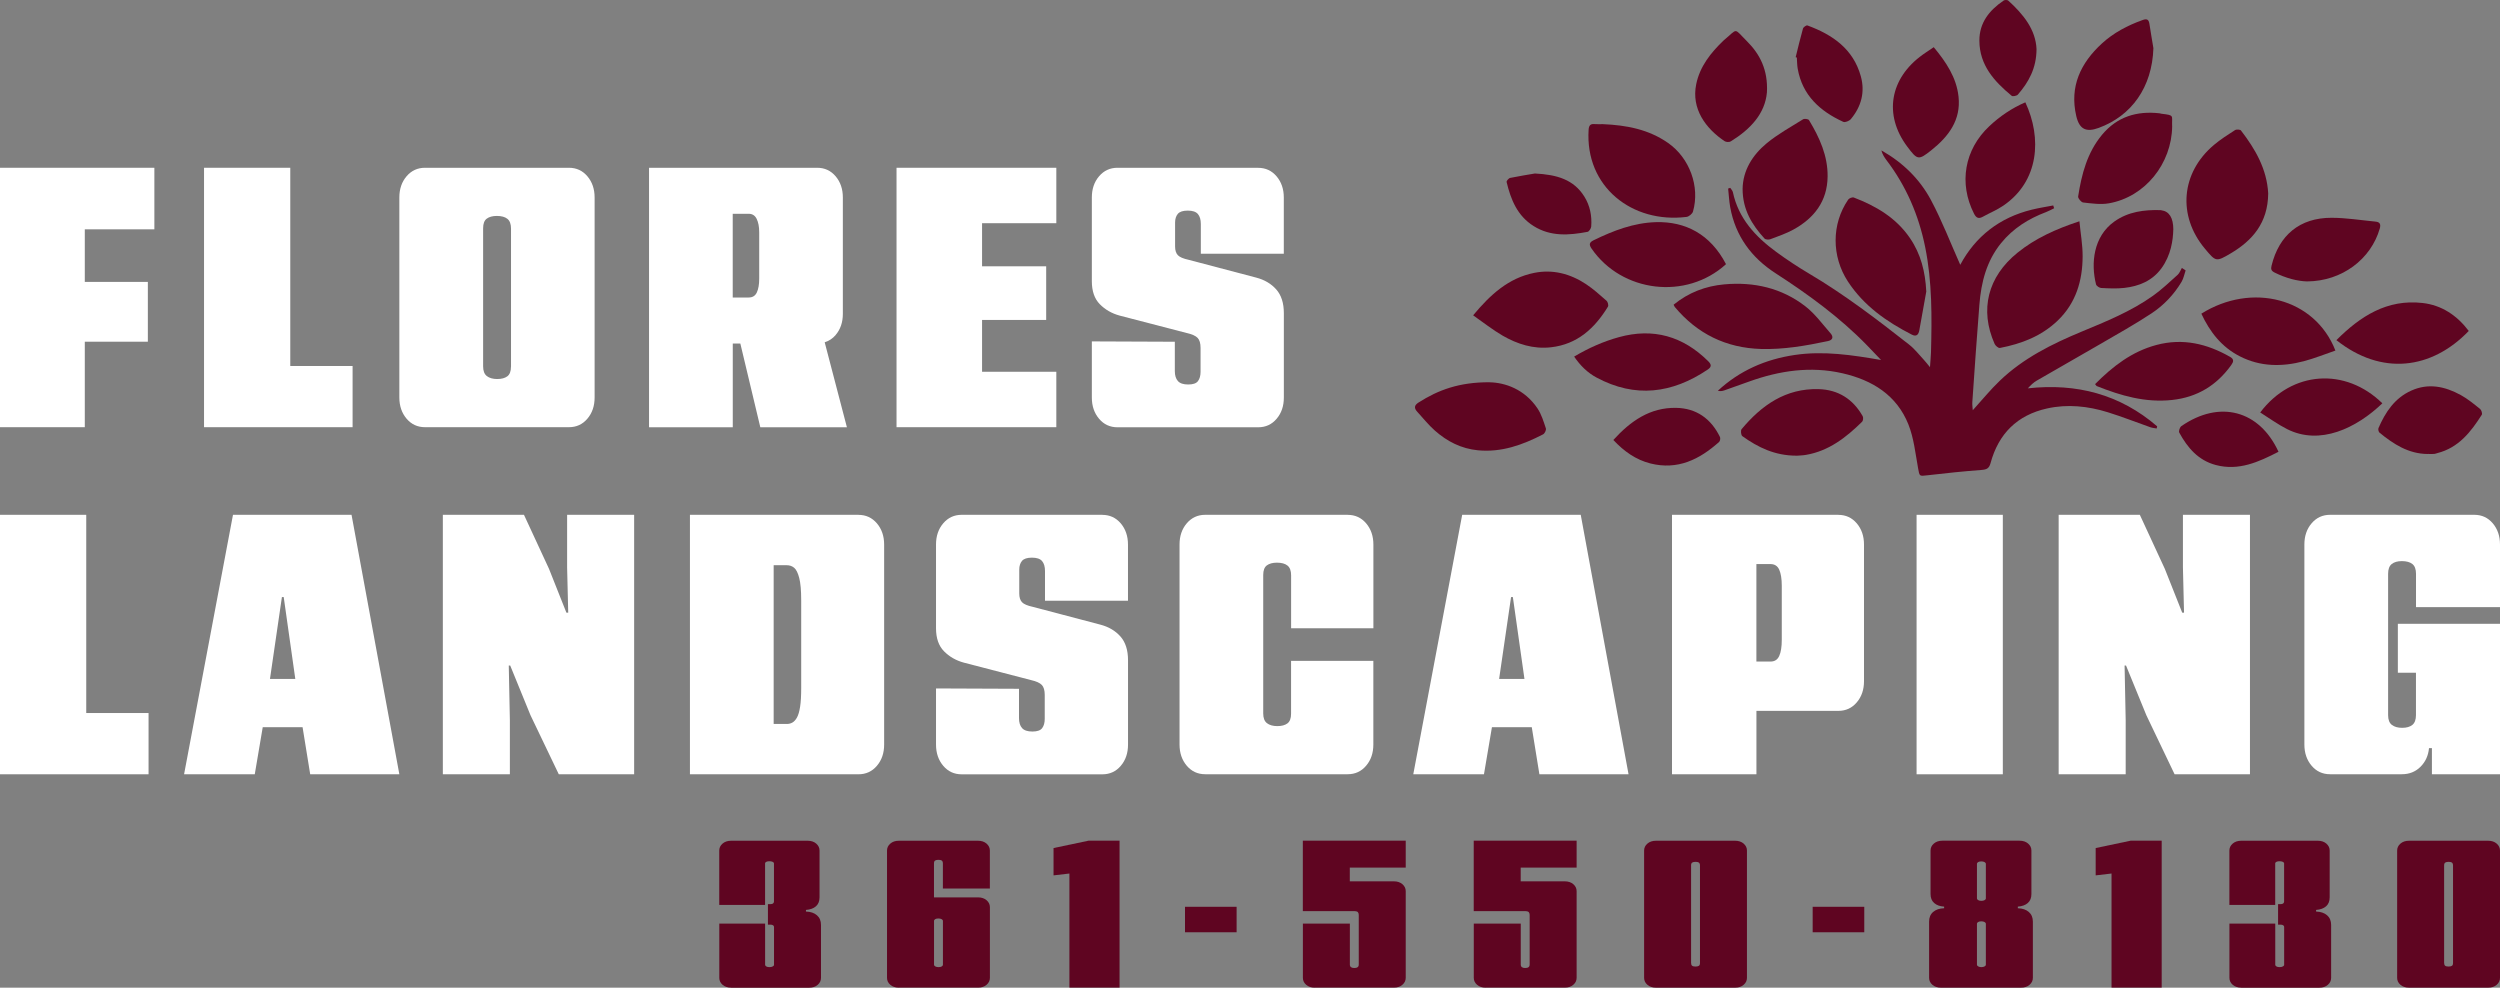
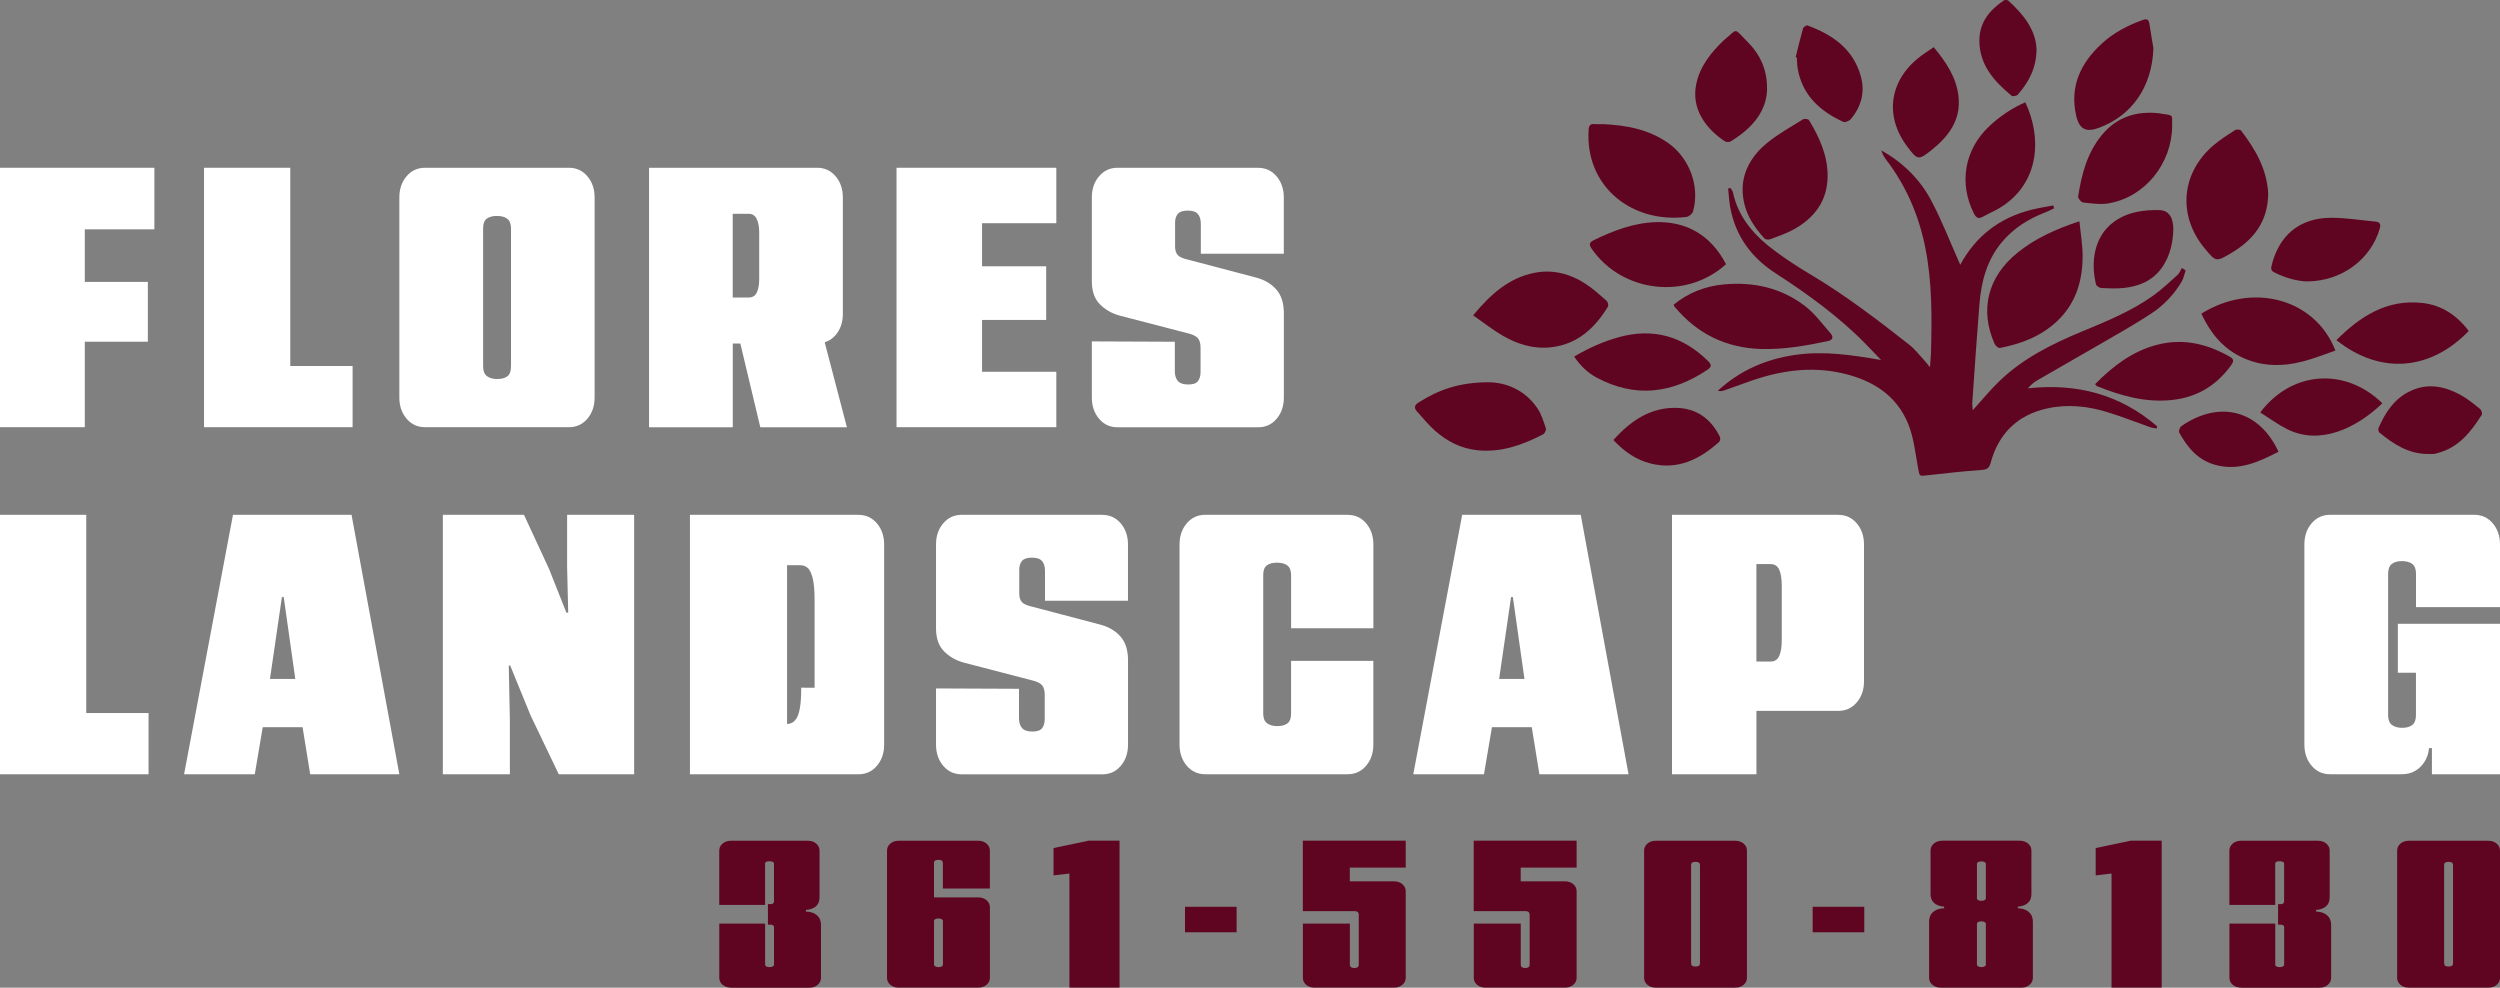
<svg xmlns="http://www.w3.org/2000/svg" id="Layer_2" viewBox="0 0 567.3 224.12">
  <rect x="0" y="0" width="567.3" height="224.12" fill="#808080" stroke="none" />
  <defs>
    <style>
      .cls-1 {
        fill: #fff;
      }

      .cls-2 {
        fill: #5f0521;
      }
    </style>
  </defs>
  <g id="Layer_1-2" data-name="Layer_1">
    <g>
      <g>
        <polygon class="cls-1" points="0 96.94 19.24 96.94 19.24 77.54 33.55 77.54 33.55 63.97 19.24 63.97 19.24 52.04 35.03 52.04 35.03 38.07 0 38.07 0 96.94" />
        <polygon class="cls-1" points="65.87 38.07 46.3 38.07 46.3 96.94 80.01 96.94 80.01 83.05 65.87 83.05 65.87 38.07" />
        <path class="cls-1" d="M129.1,38.07h-32.65c-1.7,0-3.1.65-4.19,1.93-1.1,1.29-1.64,2.89-1.64,4.81v45.39c0,1.92.55,3.52,1.64,4.81,1.1,1.29,2.49,1.93,4.19,1.93h32.65c1.7,0,3.1-.64,4.19-1.93,1.1-1.29,1.64-2.89,1.64-4.81v-45.39c0-1.92-.55-3.52-1.64-4.81-1.1-1.29-2.49-1.93-4.19-1.93ZM115.95,83.21c0,1.04-.28,1.77-.82,2.18-.55.41-1.32.62-2.3.62s-1.77-.22-2.34-.66c-.58-.44-.86-1.18-.86-2.22v-31.33c0-1.04.27-1.77.82-2.18.55-.41,1.32-.62,2.3-.62,1.04,0,1.84.22,2.39.66.55.44.82,1.18.82,2.22v31.33Z" />
        <path class="cls-1" d="M189.62,76.02c1.1-1.29,1.64-2.89,1.64-4.81v-26.4c0-1.92-.55-3.52-1.64-4.81-1.1-1.29-2.49-1.93-4.19-1.93h-38.15v58.88h19v-18.99h1.72l4.53,18.99h19.65l-5.04-19.28c.95-.3,1.79-.83,2.49-1.65ZM166.27,48.51h3.62c.82,0,1.43.38,1.81,1.15.38.77.58,1.78.58,3.04v10.53c0,1.32-.18,2.36-.54,3.13-.36.77-.97,1.15-1.85,1.15h-3.62v-19Z" />
        <polygon class="cls-1" points="203.44 96.94 239.7 96.94 239.7 84.36 222.85 84.36 222.85 72.6 237.4 72.6 237.4 60.43 222.85 60.43 222.85 50.65 239.7 50.65 239.7 38.07 203.44 38.07 203.44 96.94" />
        <path class="cls-1" d="M285.5,38.07h-31.91c-1.7,0-3.1.65-4.19,1.93-1.1,1.29-1.64,2.89-1.64,4.81v19c0,2.25.6,3.99,1.81,5.22,1.21,1.23,2.71,2.1,4.52,2.59l15.21,3.95c1.21.27,2.03.65,2.47,1.11.44.47.66,1.22.66,2.26v5.43c0,.88-.19,1.58-.58,2.1-.38.52-1.12.78-2.22.78s-1.88-.26-2.34-.78c-.47-.52-.7-1.28-.7-2.26v-6.66l-18.83-.08v12.75c0,1.92.55,3.52,1.64,4.81,1.09,1.29,2.49,1.93,4.19,1.93h31.91c1.7,0,3.1-.64,4.19-1.93,1.1-1.29,1.64-2.89,1.64-4.81v-19.16c0-2.3-.58-4.1-1.73-5.39-1.15-1.29-2.66-2.18-4.52-2.67l-15.3-4.03c-1.26-.27-2.1-.63-2.51-1.07-.41-.44-.62-1.1-.62-1.97v-5.43c0-.82.21-1.48.62-1.97s1.16-.74,2.26-.74,1.86.26,2.3.78c.44.52.66,1.27.66,2.26v6.74h18.83v-12.75c0-1.92-.55-3.52-1.64-4.81-1.1-1.29-2.49-1.93-4.19-1.93Z" />
      </g>
      <g>
        <polygon class="cls-1" points="19.57 116.82 0 116.82 0 175.7 33.71 175.7 33.71 161.8 19.57 161.8 19.57 116.82" />
        <path class="cls-1" d="M52.87,116.82l-11.1,58.88h16.04l1.81-10.69h9.04l1.73,10.69h20.23l-10.85-58.88h-26.89ZM61.26,154.07l2.71-18.58h.41l2.63,18.58h-5.76Z" />
        <polygon class="cls-1" points="128.69 128.75 128.94 139.03 128.53 139.03 124.58 129.08 118.9 116.82 100.49 116.82 100.49 175.7 115.7 175.7 115.7 163.45 115.45 151.03 115.78 151.03 120.38 162.3 126.8 175.7 143.9 175.7 143.9 116.82 128.69 116.82 128.69 128.75" />
-         <path class="cls-1" d="M194.8,116.82h-38.24v58.88h38.24c1.7,0,3.1-.64,4.19-1.93,1.1-1.29,1.64-2.89,1.64-4.81v-45.39c0-1.92-.55-3.52-1.64-4.81-1.1-1.29-2.49-1.93-4.19-1.93ZM181.81,156.05c0,1.81-.08,3.25-.25,4.32-.16,1.07-.4,1.88-.7,2.43-.3.55-.65.93-1.03,1.15-.38.22-.8.33-1.23.33h-3.04v-36.02h2.96c.66,0,1.22.19,1.69.58.46.38.85,1.15,1.15,2.3.3,1.15.45,2.85.45,5.1v19.82Z" />
+         <path class="cls-1" d="M194.8,116.82h-38.24v58.88h38.24c1.7,0,3.1-.64,4.19-1.93,1.1-1.29,1.64-2.89,1.64-4.81v-45.39c0-1.92-.55-3.52-1.64-4.81-1.1-1.29-2.49-1.93-4.19-1.93ZM181.81,156.05c0,1.81-.08,3.25-.25,4.32-.16,1.07-.4,1.88-.7,2.43-.3.55-.65.93-1.03,1.15-.38.22-.8.33-1.23.33v-36.02h2.96c.66,0,1.22.19,1.69.58.46.38.85,1.15,1.15,2.3.3,1.15.45,2.85.45,5.1v19.82Z" />
        <path class="cls-1" d="M250.14,116.82h-31.91c-1.7,0-3.1.65-4.19,1.93-1.1,1.29-1.64,2.89-1.64,4.81v19c0,2.25.6,3.99,1.81,5.22,1.21,1.23,2.71,2.1,4.52,2.59l15.21,3.95c1.21.27,2.03.65,2.47,1.11.44.47.66,1.22.66,2.26v5.43c0,.88-.19,1.58-.58,2.1-.38.52-1.12.78-2.22.78s-1.88-.26-2.34-.78c-.47-.52-.7-1.28-.7-2.26v-6.66l-18.83-.08v12.75c0,1.92.55,3.52,1.64,4.81,1.09,1.29,2.49,1.93,4.19,1.93h31.91c1.7,0,3.1-.64,4.19-1.93,1.1-1.29,1.64-2.89,1.64-4.81v-19.16c0-2.3-.58-4.1-1.73-5.39-1.15-1.29-2.66-2.18-4.52-2.67l-15.3-4.03c-1.26-.27-2.1-.63-2.51-1.07-.41-.44-.62-1.1-.62-1.97v-5.43c0-.82.21-1.48.62-1.97s1.16-.74,2.26-.74,1.86.26,2.3.78c.44.52.66,1.27.66,2.26v6.74h18.83v-12.75c0-1.92-.55-3.52-1.64-4.81-1.1-1.29-2.49-1.93-4.19-1.93Z" />
        <path class="cls-1" d="M305.81,116.82h-32.32c-1.7,0-3.1.65-4.19,1.93-1.1,1.29-1.64,2.89-1.64,4.81v45.39c0,1.92.55,3.52,1.64,4.81,1.1,1.29,2.49,1.93,4.19,1.93h32.32c1.7,0,3.1-.64,4.19-1.93,1.1-1.29,1.64-2.89,1.64-4.81v-18.99h-18.67v12.01c0,1.04-.28,1.77-.82,2.18-.55.41-1.32.62-2.3.62s-1.77-.22-2.34-.66c-.58-.44-.86-1.18-.86-2.22v-31.41c0-1.04.27-1.77.82-2.18.55-.41,1.32-.62,2.3-.62,1.04,0,1.84.22,2.39.66.55.44.82,1.18.82,2.22v12.01h18.67v-19c0-1.92-.55-3.52-1.64-4.81-1.1-1.29-2.5-1.93-4.19-1.93Z" />
        <path class="cls-1" d="M331.8,116.82l-11.1,58.88h16.04l1.81-10.69h9.04l1.73,10.69h20.23l-10.85-58.88h-26.89ZM340.18,154.07l2.71-18.58h.41l2.63,18.58h-5.76Z" />
        <path class="cls-1" d="M417.15,116.82h-37.74v58.88h19.16v-14.39h18.58c1.7,0,3.1-.64,4.19-1.93,1.1-1.29,1.64-2.89,1.64-4.81v-31c0-1.92-.55-3.52-1.64-4.81-1.1-1.29-2.49-1.93-4.19-1.93ZM404.32,145.19c0,1.59-.19,2.81-.58,3.66-.38.85-1.04,1.27-1.97,1.27h-3.21v-22.12h3.21c.93,0,1.59.43,1.97,1.27.38.85.58,2.07.58,3.66v12.25Z" />
-         <rect class="cls-1" x="434.91" y="116.82" width="19.57" height="58.88" />
-         <polygon class="cls-1" points="495.35 128.75 495.6 139.03 495.19 139.03 491.24 129.08 485.57 116.82 467.15 116.82 467.15 175.7 482.36 175.7 482.36 163.45 482.11 151.03 482.44 151.03 487.05 162.3 493.46 175.7 510.56 175.7 510.56 116.82 495.35 116.82 495.35 128.75" />
        <path class="cls-1" d="M567.3,137.79v-14.23c0-1.92-.55-3.52-1.64-4.81-1.1-1.29-2.49-1.93-4.19-1.93h-32.73c-1.7,0-3.1.65-4.19,1.93-1.1,1.29-1.64,2.89-1.64,4.81v45.39c0,1.92.55,3.52,1.64,4.81,1.1,1.29,2.49,1.93,4.19,1.93h16.28c1.7,0,3.11-.56,4.24-1.69s1.77-2.53,1.93-4.23h.66v5.92h15.46v-34.13h-23.19v11.1h4.11v9.62c0,1.04-.28,1.78-.82,2.22-.55.44-1.32.66-2.3.66s-1.77-.22-2.34-.66c-.58-.44-.86-1.18-.86-2.22v-32.07c0-1.04.27-1.78.82-2.22.55-.44,1.32-.66,2.3-.66,1.04,0,1.84.22,2.39.66.55.44.82,1.18.82,2.22v7.56h19.08Z" />
      </g>
      <g>
        <path class="cls-2" d="M426.88,81.72c-1.06-1.11-2.12-2.23-3.19-3.33-6.2-6.38-13.34-11.57-20.79-16.39-5.46-3.53-9.1-8.45-10.28-14.97-.25-1.39-.32-2.82-.47-4.24.16-.05.32-.11.48-.16.2.32.51.61.59.96,1.27,5.99,5.13,10.12,9.85,13.58,2.39,1.75,4.87,3.39,7.42,4.9,8.03,4.75,15.42,10.39,22.73,16.13,1.29,1.01,2.31,2.36,3.44,3.57.36.38.67.8,1.29,1.55.1-1.42.2-2.4.23-3.38.21-7.99.28-15.97-1.32-23.87-1.47-7.26-4.32-13.88-8.82-19.78-.48-.64-.9-1.32-1.12-2.16,4.83,2.72,8.7,6.48,11.26,11.28,2.53,4.75,4.47,9.82,6.64,14.68,3.42-6.39,8.88-10.72,16.27-12.52,1.59-.39,3.22-.64,4.83-.95.07.21.13.43.2.64-.62.3-1.22.64-1.86.88-3.97,1.5-7.46,3.69-10.17,7.02-3.31,4.07-4.53,8.91-4.93,13.99-.59,7.36-1.09,14.73-1.6,22.09-.04.62.06,1.25.1,1.85,2.09-2.3,3.99-4.65,6.15-6.71,5.31-5.09,11.78-8.31,18.49-11.1,5.61-2.33,11.27-4.61,16.25-8.16,1.99-1.42,3.79-3.13,5.61-4.77.43-.39.64-1.03.95-1.55.28.19.57.37.85.56-.3.86-.46,1.81-.91,2.57-1.72,2.89-4.03,5.33-6.8,7.16-3.85,2.54-7.89,4.79-11.88,7.11-4.73,2.76-9.5,5.44-14.23,8.19-.72.42-1.33,1.01-1.98,1.73,11.08-1.22,20.92,1.37,29.34,8.62-.04.16-.08.33-.11.49-.48-.09-.97-.12-1.43-.28-3.22-1.13-6.39-2.39-9.65-3.4-4.51-1.4-9.14-1.9-13.81-.86-6.77,1.51-11,5.74-12.8,12.38-.33,1.23-.89,1.48-2.07,1.57-4.09.31-8.17.73-12.25,1.21-1.88.22-1.79.26-2.13-1.6-.61-3.35-.96-6.84-2.2-9.95-2.66-6.66-8.22-10.06-14.97-11.6-7.22-1.65-14.26-.6-21.15,1.87-1.89.68-3.78,1.36-5.67,2.02-.44.15-.91.21-1.45.08,4.95-4.58,10.82-7.14,17.43-8.12,6.59-.98,13.06.01,19.65,1.15Z" />
-         <path class="cls-2" d="M437.12,66.12c-.53,2.95-1.04,5.9-1.59,8.85-.17.93-.63,1.51-1.69.97-5.74-2.94-10.91-6.55-14.52-12.07-3.71-5.69-3.73-13.01.07-18.57.22-.32.94-.6,1.27-.48,5.04,1.93,9.58,4.59,12.72,9.17,2.51,3.65,3.51,7.71,3.73,12.14Z" />
        <path class="cls-2" d="M471.86,50.21c.27,2.8.74,5.37.73,7.95-.02,5.54-1.51,10.61-5.66,14.59-3.68,3.53-8.22,5.27-13.12,6.21-.34.06-1-.5-1.19-.92-3.45-7.76-1.56-15.25,5.21-20.71,4.04-3.26,8.67-5.35,14.03-7.12Z" />
        <path class="cls-2" d="M514.7,43.92c-.07,6.63-3.54,10.66-8.58,13.62-3.25,1.91-3.3,1.86-5.76-1.08-6.28-7.49-5.47-17.24,2.01-23.56,1.49-1.26,3.15-2.31,4.79-3.37.32-.21,1.17-.16,1.36.08,3.26,4.23,5.88,8.75,6.18,14.27,0,.15,0,.3,0,.03Z" />
        <path class="cls-2" d="M395.43,42.88c.06-4.17,2.2-7.66,5.46-10.36,2.53-2.09,5.46-3.7,8.26-5.45.31-.19,1.18-.07,1.34.18,2.39,3.94,4.29,8.1,4.23,12.83-.07,5.58-3.04,9.42-7.75,12.01-1.66.91-3.48,1.53-5.26,2.2-.38.14-1.08.09-1.32-.17-2.83-3.11-4.96-6.56-4.96-11.24Z" />
        <path class="cls-2" d="M363.68,28.17c5.51.23,10.47,1.22,14.84,4.27,4.86,3.39,7.28,9.89,5.65,15.57-.15.51-.91,1.14-1.45,1.21-12.34,1.54-23.08-6.83-22.23-19.81.07-.99.44-1.34,1.39-1.25.7.06,1.41.01,1.79.01Z" />
        <path class="cls-2" d="M379.78,69.14c3.4-2.78,7.28-4.23,11.48-4.61,6.72-.61,13.05.81,18.44,5,2.17,1.69,3.86,4.03,5.7,6.12.68.78.53,1.51-.61,1.75-5.01,1.06-10.05,1.94-15.2,1.79-7.92-.24-14.43-3.43-19.53-9.51-.09-.11-.14-.26-.29-.55Z" />
        <path class="cls-2" d="M334.28,71.56c3.92-4.72,8.04-8.47,13.86-9.64,4.23-.85,8.19.2,11.75,2.55,1.66,1.1,3.17,2.46,4.67,3.78.29.26.49,1.04.32,1.33-3,4.91-6.95,8.57-12.97,9.23-3.94.44-7.57-.71-10.92-2.64-2.28-1.32-4.36-2.98-6.71-4.62Z" />
        <path class="cls-2" d="M338.02,86.75c3.47.07,7.92,1.53,10.87,5.93.9,1.34,1.38,2.98,1.9,4.53.12.35-.26,1.16-.63,1.35-4.63,2.39-9.43,4.14-14.79,3.62-3.8-.37-7.01-2.02-9.79-4.49-1.46-1.29-2.67-2.84-4-4.28-.75-.82-.64-1.46.3-2.06,4.44-2.83,9.19-4.64,16.14-4.61Z" />
        <path class="cls-2" d="M499.53,71.18c11.45-7.18,25.77-3.56,30.42,8.37-2.4.82-4.75,1.78-7.19,2.42-4.93,1.3-9.82,1.27-14.49-1.11-4.11-2.09-6.79-5.5-8.74-9.68Z" />
        <path class="cls-2" d="M391.66,59.95c-9,8.2-23.63,6.45-30.51-3.55-.6-.87-.53-1.39.45-1.87,4.5-2.2,9.14-3.98,14.19-4.12,6.61-.18,12.32,2.69,15.87,9.53Z" />
        <path class="cls-2" d="M492.91,28.63c-.1,8.55-6.19,16.08-14.38,17.51-1.88.33-3.89.02-5.82-.19-.44-.05-1.2-.95-1.14-1.36.79-5.05,2.05-9.95,5.42-14,3.42-4.11,7.88-5.46,13.06-4.88.15.02.29.08.44.1,3.03.36,2.31.36,2.41,2.82Z" />
        <path class="cls-2" d="M488.65,10.93c-.29,8.89-4.96,15.35-12.4,18.09-2.88,1.06-4.41.31-5.11-2.71-1.54-6.69.99-12,5.82-16.44,2.66-2.44,5.81-4.09,9.2-5.31.91-.33,1.41-.25,1.58.81.33,2.18.71,4.35.91,5.56Z" />
-         <path class="cls-2" d="M407.67,103.4c-4.92.01-8.75-1.89-12.3-4.43-.3-.22-.42-1.28-.17-1.58,4.55-5.45,10.01-9.29,17.47-9.09,4.44.12,7.82,2.25,10.01,6.14.18.31.11,1.03-.13,1.26-3.62,3.56-7.54,6.63-12.73,7.52-.83.14-1.69.15-2.14.19Z" />
        <path class="cls-2" d="M400.95,20.96c-.42,4.84-3.76,8.39-8.22,11.13-.34.21-1.05.16-1.39-.06-4.31-2.89-7.57-7.35-6.44-12.9.83-4.07,3.3-7.14,6.2-9.93.04-.03.07-.07.11-.1,3.25-2.68,2.1-2.83,5.19.24,2.96,2.94,4.82,6.54,4.55,11.62Z" />
        <path class="cls-2" d="M530.17,77.19c5.46-5.47,11.52-9.34,19.52-8.44,4.39.49,7.85,2.83,10.52,6.35-8.47,8.79-19.81,10.2-30.03,2.09Z" />
        <path class="cls-2" d="M475.42,87.16c4-4.02,8.33-7.39,13.91-8.88,6-1.6,11.5-.29,16.74,2.71.91.52.78,1.1.25,1.84-3.31,4.61-7.7,7.31-13.41,7.93-6.05.66-11.62-.96-17.12-3.15-.08-.03-.13-.15-.37-.44Z" />
        <path class="cls-2" d="M357.2,80.92c3.3-1.96,6.61-3.43,10.15-4.41,7.83-2.16,14.54-.22,20.27,5.45.73.72.84,1.27-.1,1.9-8.07,5.44-16.46,6.53-25.24,1.81-2.05-1.1-3.68-2.71-5.08-4.76Z" />
        <path class="cls-2" d="M459.59,23.22c3.8,8.1,3.14,17.92-5.02,23.46-1.44.98-3.09,1.65-4.62,2.5-.97.54-1.51.28-2.01-.7-3.49-6.89-2.18-14.53,3.46-19.83,2.42-2.28,5.13-4.11,8.19-5.43Z" />
        <path class="cls-2" d="M523.52,63.86c-2.16-.05-4.84-.74-7.4-2.03-.73-.37-.85-.76-.66-1.54,1.69-6.94,6.41-10.88,13.6-10.87,3.34,0,6.67.55,10.01.87.99.09,1.22.62.95,1.56-1.99,6.95-8.57,11.96-16.49,12.01Z" />
        <path class="cls-2" d="M438.8,10.7c2.8,3.38,5.16,6.87,5.63,11.22.58,5.33-2.27,9.06-6.16,12.16-2.95,2.34-3.17,2.26-5.48-.82-5.38-7.18-3.99-15.47,3.49-20.84.8-.58,1.64-1.11,2.52-1.71Z" />
        <path class="cls-2" d="M550.86,103.02c-4.32-.04-7.71-2.23-10.89-4.83-.23-.19-.36-.77-.25-1.04,1.57-3.62,3.67-6.81,7.44-8.51,3.92-1.77,7.67-.95,11.23,1,1.57.86,2.98,2.03,4.39,3.16.3.24.55,1.04.39,1.31-2.48,3.91-5.27,7.49-10.09,8.71-.24.06-.48.18-.72.19-.5.03-1,0-1.5,0Z" />
        <path class="cls-2" d="M493.16,52.1c-.05,2.36-.51,5.82-2.7,8.8-2.08,2.83-5.06,4.05-8.4,4.43-1.73.2-3.51.11-5.26.02-.42-.02-1.08-.47-1.17-.83-1.19-4.74-.63-10.86,4.18-14.27,3.14-2.22,6.75-2.68,10.48-2.57.05,0,.1.02.15.03q2.72.37,2.73,4.39Z" />
        <path class="cls-2" d="M540.6,91.52c-5.9,5.65-14.16,9.64-21.64,5.84-2.11-1.07-4.04-2.49-6.07-3.76,7.17-9.52,19.37-10.27,27.71-2.08Z" />
        <path class="cls-2" d="M366.1,99.84c3.93-4.32,8.33-7.39,14.24-7.29,4.62.08,7.93,2.47,9.95,6.6.14.29.04.92-.18,1.12-4.46,4-9.43,6.46-15.62,4.89-3.29-.84-5.96-2.73-8.4-5.33Z" />
        <path class="cls-2" d="M407.47,12.99c.54-2.17,1.05-4.36,1.66-6.51.09-.32.77-.79,1-.71,5.7,2.09,10.41,5.32,12.13,11.55.99,3.58.1,6.88-2.27,9.71-.35.42-1.31.81-1.72.62-5.26-2.42-9.26-5.99-10.33-12.03-.15-.83-.14-1.7-.2-2.55-.09-.03-.18-.06-.27-.09Z" />
        <path class="cls-2" d="M517.03,102.52c-4.54,2.33-9.01,4.38-14.23,3-3.98-1.06-6.41-3.92-8.28-7.35-.18-.32.12-1.23.47-1.47,8.65-5.99,17.7-3.64,22.05,5.82Z" />
-         <path class="cls-2" d="M348.31,39.37c5.01.26,8.8,1.37,11.21,5.24,1.29,2.07,1.74,4.38,1.56,6.78-.03.44-.48,1.15-.84,1.22-4.2.8-8.38,1.11-12.24-1.32-3.69-2.32-5.17-6.01-6.12-9.99-.06-.24.47-.86.81-.93,2.1-.43,4.23-.76,5.61-1Z" />
        <path class="cls-2" d="M462.13,11.17c-.03,4.32-1.78,7.47-4.24,10.3-.26.29-1.16.47-1.4.27-3.96-3.27-7.31-6.96-7.33-12.51-.02-4.1,2.29-6.92,5.51-9.11.25-.17.85-.16,1.05.02,3.41,3.1,6.22,6.55,6.41,11.03Z" />
      </g>
      <g>
        <path class="cls-2" d="M165.9,224.12c-.78,0-1.43-.22-1.93-.65-.5-.43-.75-.96-.75-1.58v-12.3h10.4v9.36c0,.12.09.24.26.35.17.11.41.16.72.16s.56-.05.75-.16c.2-.11.29-.23.29-.35v-8.62c0-.16-.08-.28-.23-.37-.15-.09-.34-.14-.56-.14h-.59v-4.66h.65c.22,0,.39-.05.52-.16.13-.11.2-.24.2-.4v-8.66c0-.16-.1-.28-.29-.37-.2-.09-.45-.14-.75-.14s-.55.05-.72.14c-.17.09-.26.22-.26.37v9.41h-10.4v-12.34c0-.62.25-1.15.75-1.58.5-.43,1.14-.65,1.93-.65h17.4c.78,0,1.43.22,1.93.65.5.44.75.96.75,1.58v10.62c0,.87-.27,1.55-.82,2.03-.55.48-1.3.75-2.26.82v.37c1.05.03,1.87.31,2.49.84.61.53.92,1.26.92,2.19v12.02c0,.62-.25,1.15-.75,1.58-.5.44-1.14.65-1.93.65h-17.72Z" />
        <path class="cls-2" d="M203.96,224.12c-.78,0-1.43-.22-1.93-.65-.5-.43-.75-.96-.75-1.58v-28.88c0-.62.25-1.15.75-1.58.5-.43,1.14-.65,1.93-.65h17.98c.78,0,1.43.22,1.93.65.5.44.75.96.75,1.58v8.62h-10.66v-5.68c0-.31-.08-.53-.23-.65-.15-.12-.4-.19-.75-.19s-.61.05-.78.16c-.17.11-.26.32-.26.63v7.73h10.01c.78,0,1.43.22,1.93.65.5.44.75.96.75,1.58v16.02c0,.62-.25,1.15-.75,1.58-.5.44-1.14.65-1.93.65h-17.98ZM212.92,219.46h.07c.3,0,.54-.05.72-.16.17-.11.26-.24.26-.4v-9.92c0-.15-.1-.29-.29-.4-.2-.11-.45-.16-.75-.16s-.55.05-.72.16c-.17.11-.26.24-.26.4v9.92c0,.16.1.29.29.4.2.11.43.16.69.16Z" />
        <path class="cls-2" d="M242.67,224.12v-25.9l-3.6.42v-6.2l7.98-1.68h7v33.35h-11.38Z" />
        <path class="cls-2" d="M268.9,211.55v-5.78h11.71v5.78h-11.71Z" />
        <path class="cls-2" d="M298.33,224.12c-.78,0-1.43-.22-1.93-.65-.5-.43-.75-.96-.75-1.58v-12.3h10.66v9.27c0,.28.09.48.26.61.17.12.41.19.72.19.35,0,.61-.06.78-.19.17-.12.26-.33.26-.61v-11.27c0-.25-.07-.45-.2-.61-.13-.16-.46-.23-.98-.23h-11.51v-15.98h23.35v6.1h-12.69v3.12h10.01c.78,0,1.43.22,1.93.65.5.44.75.96.75,1.58v19.66c0,.62-.25,1.15-.75,1.58-.5.44-1.14.65-1.93.65h-17.98Z" />
        <path class="cls-2" d="M337.11,224.12c-.78,0-1.43-.22-1.93-.65-.5-.43-.75-.96-.75-1.58v-12.3h10.66v9.27c0,.28.09.48.26.61.17.12.41.19.72.19.35,0,.61-.06.78-.19.17-.12.26-.33.26-.61v-11.27c0-.25-.07-.45-.2-.61-.13-.16-.46-.23-.98-.23h-11.51v-15.98h23.35v6.1h-12.69v3.12h10.01c.78,0,1.43.22,1.93.65.5.44.75.96.75,1.58v19.66c0,.62-.25,1.15-.75,1.58-.5.44-1.14.65-1.93.65h-17.98Z" />
        <path class="cls-2" d="M375.76,224.12c-.78,0-1.43-.22-1.93-.65-.5-.43-.75-.96-.75-1.58v-28.88c0-.62.25-1.15.75-1.58.5-.43,1.14-.65,1.93-.65h17.98c.78,0,1.43.22,1.93.65.5.44.75.96.75,1.58v28.88c0,.62-.25,1.15-.75,1.58-.5.44-1.14.65-1.93.65h-17.98ZM384.72,219.33c.35,0,.61-.05.78-.16.17-.11.26-.32.26-.63v-22.13c0-.31-.08-.53-.23-.65-.15-.12-.4-.19-.75-.19s-.61.05-.78.16c-.17.11-.26.32-.26.63v22.13c0,.31.08.53.23.65.15.12.4.19.75.19Z" />
        <path class="cls-2" d="M411.33,211.55v-5.78h11.71v5.78h-11.71Z" />
        <path class="cls-2" d="M440.43,224.12c-.78,0-1.43-.22-1.93-.65-.5-.43-.75-.96-.75-1.58v-12.76c0-.93.3-1.66.92-2.19.61-.53,1.44-.81,2.49-.84v-.37c-.96-.06-1.71-.33-2.26-.82-.55-.48-.82-1.16-.82-2.03v-9.88c0-.62.25-1.15.75-1.58.5-.43,1.14-.65,1.93-.65h17.53c.78,0,1.43.22,1.93.65.5.44.75.96.75,1.58v9.88c0,.87-.27,1.55-.82,2.03-.55.48-1.3.75-2.26.82v.37c1.05.03,1.87.31,2.49.84.61.53.92,1.26.92,2.19v12.76c0,.62-.25,1.15-.75,1.58-.5.44-1.14.65-1.93.65h-18.18ZM449.59,204.42c.3,0,.56-.05.75-.16.2-.11.29-.24.29-.4v-7.83c0-.16-.1-.29-.29-.4-.2-.11-.45-.16-.75-.16s-.55.05-.72.16c-.17.11-.26.24-.26.4v7.83c0,.16.1.29.29.4.2.11.43.16.69.16ZM449.59,219.46c.3,0,.56-.05.75-.16.2-.11.29-.24.29-.4v-9.27c0-.16-.1-.29-.29-.4-.2-.11-.45-.16-.75-.16s-.55.05-.72.16c-.17.11-.26.24-.26.4v9.27c0,.16.1.29.29.4.2.11.43.16.69.16Z" />
        <path class="cls-2" d="M479.15,224.12v-25.9l-3.6.42v-6.2l7.98-1.68h7v33.35h-11.38Z" />
        <path class="cls-2" d="M508.58,224.12c-.78,0-1.43-.22-1.93-.65-.5-.43-.75-.96-.75-1.58v-12.3h10.4v9.36c0,.12.09.24.26.35.17.11.41.16.72.16s.56-.05.75-.16c.2-.11.29-.23.29-.35v-8.62c0-.16-.08-.28-.23-.37-.15-.09-.34-.14-.56-.14h-.59v-4.66h.65c.22,0,.39-.05.52-.16.13-.11.2-.24.2-.4v-8.66c0-.16-.1-.28-.29-.37-.2-.09-.45-.14-.75-.14s-.55.05-.72.14c-.17.09-.26.22-.26.37v9.41h-10.4v-12.34c0-.62.25-1.15.75-1.58.5-.43,1.14-.65,1.93-.65h17.4c.78,0,1.43.22,1.93.65.5.44.75.96.75,1.58v10.62c0,.87-.27,1.55-.82,2.03-.55.48-1.3.75-2.26.82v.37c1.05.03,1.87.31,2.49.84.61.53.92,1.26.92,2.19v12.02c0,.62-.25,1.15-.75,1.58-.5.44-1.14.65-1.93.65h-17.72Z" />
        <path class="cls-2" d="M546.64,224.12c-.78,0-1.43-.22-1.93-.65-.5-.43-.75-.96-.75-1.58v-28.88c0-.62.25-1.15.75-1.58.5-.43,1.14-.65,1.93-.65h17.98c.78,0,1.43.22,1.93.65.5.44.75.96.75,1.58v28.88c0,.62-.25,1.15-.75,1.58-.5.44-1.14.65-1.93.65h-17.98ZM555.6,219.33c.35,0,.61-.05.78-.16.17-.11.26-.32.26-.63v-22.13c0-.31-.08-.53-.23-.65-.15-.12-.4-.19-.75-.19s-.61.05-.78.16c-.17.11-.26.32-.26.63v22.13c0,.31.08.53.23.65.15.12.4.19.75.19Z" />
      </g>
    </g>
  </g>
</svg>